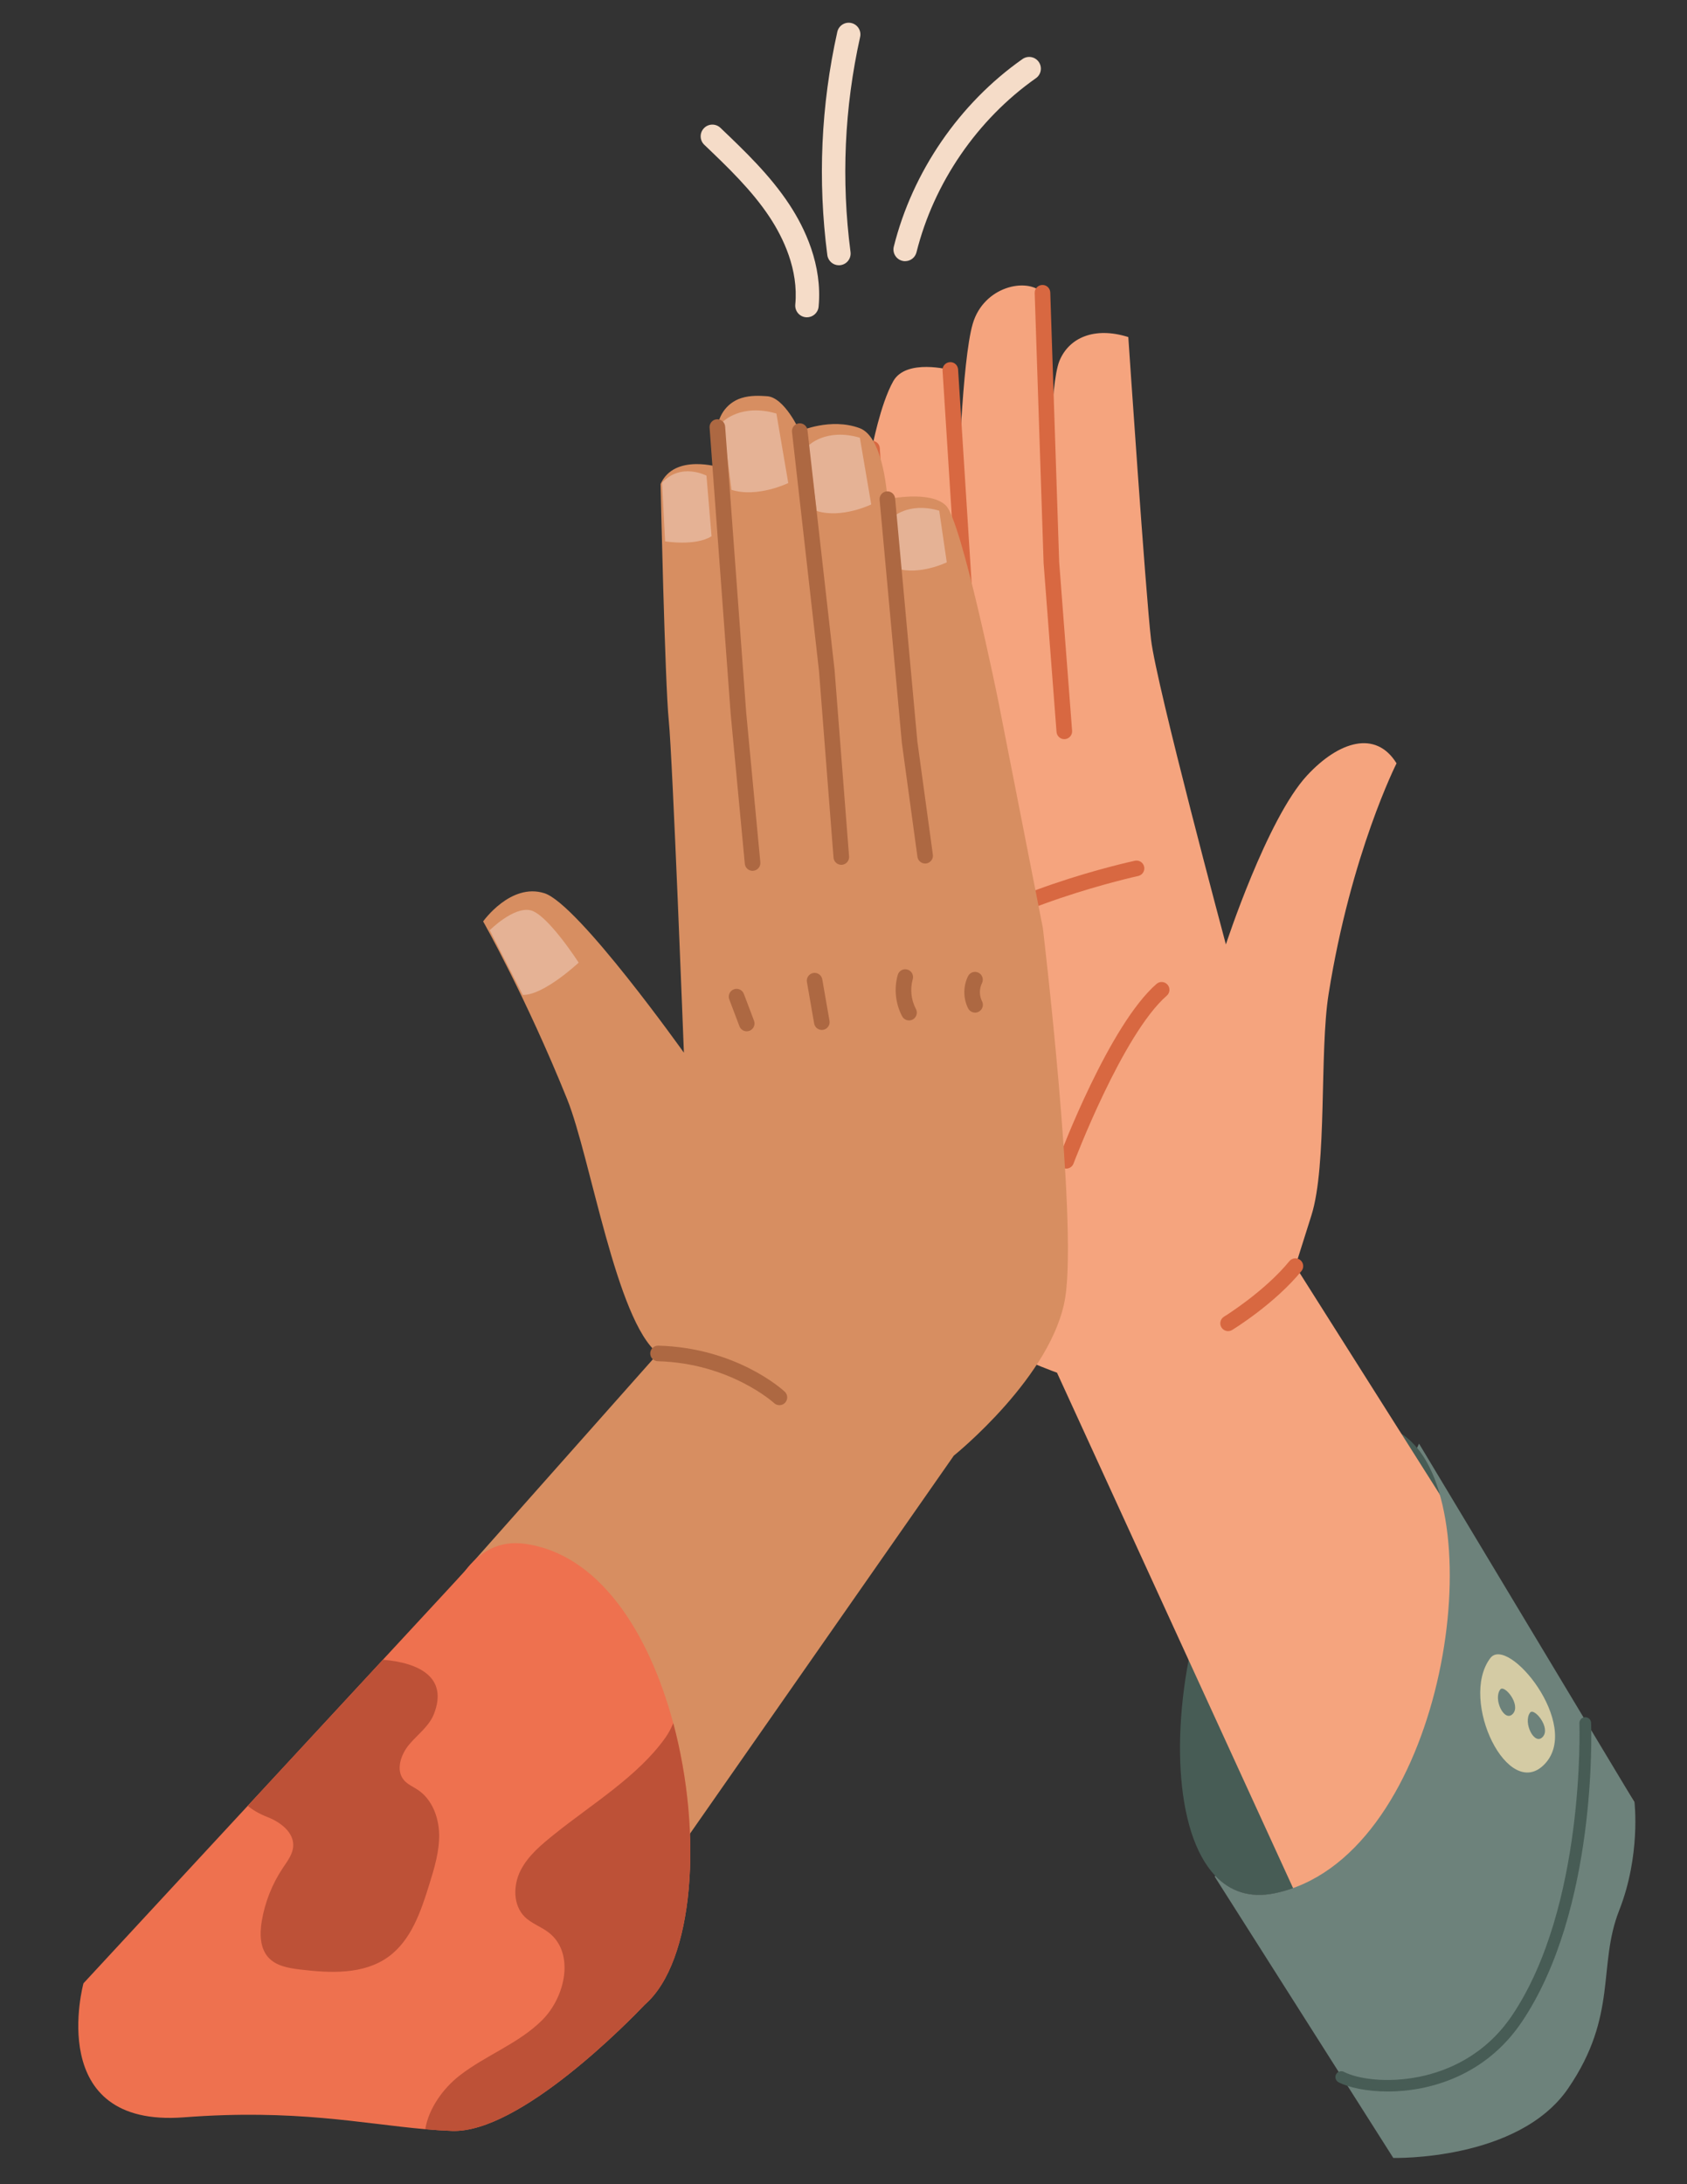
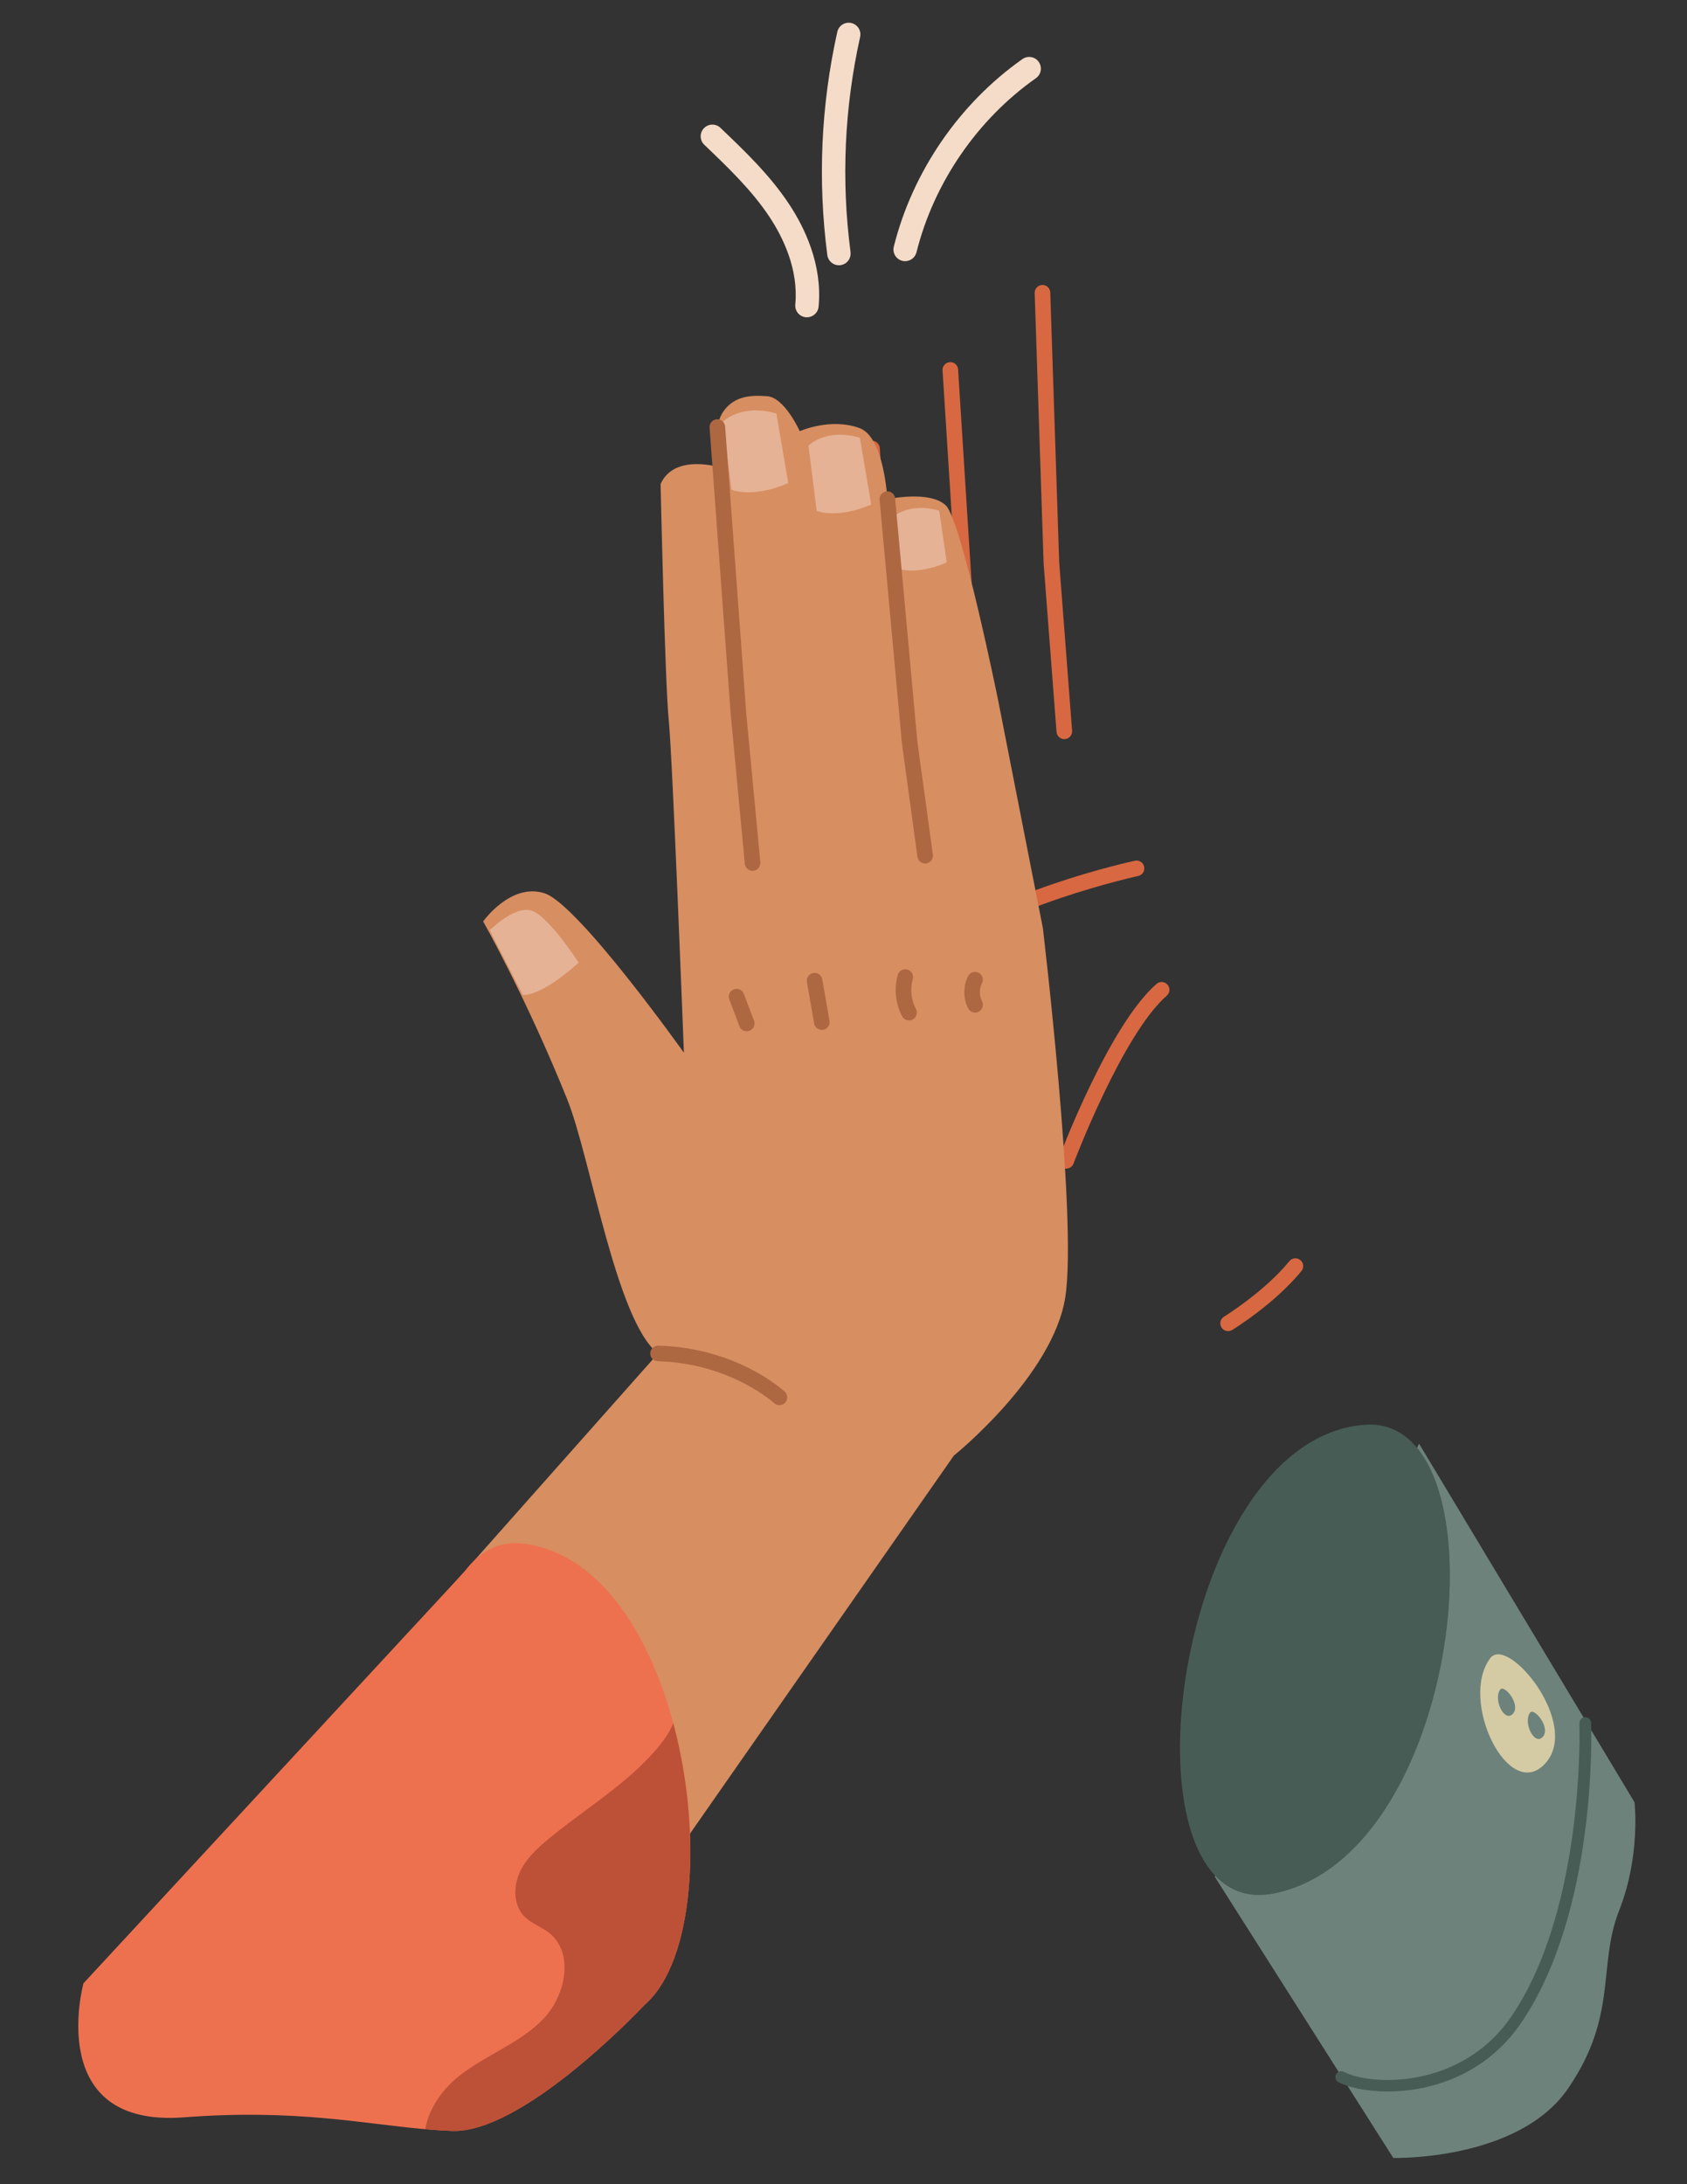
<svg xmlns="http://www.w3.org/2000/svg" id="Ebene_1" data-name="Ebene 1" version="1.1" viewBox="0 0 612 792">
  <rect x="0" y="0" width="612" height="792" fill="#333333" stroke="none" />
  <defs>
    <style>
      .cls-1 {
        fill: #f5a47e;
      }

      .cls-1, .cls-2, .cls-3, .cls-4, .cls-5, .cls-6, .cls-7, .cls-8, .cls-9, .cls-10, .cls-11 {
        stroke-width: 0px;
      }

      .cls-2 {
        fill: #ee714f;
      }

      .cls-3 {
        fill: #6d827b;
      }

      .cls-4 {
        fill: #d86841;
      }

      .cls-5 {
        fill: #475c55;
      }

      .cls-6 {
        fill: #bd5137;
      }

      .cls-7 {
        fill: #faeae4;
        opacity: .4;
      }

      .cls-8 {
        fill: #d78e61;
      }

      .cls-9 {
        fill: #f5dcc8;
      }

      .cls-10 {
        fill: #d4cba4;
      }

      .cls-11 {
        fill: #ad6842;
      }
    </style>
  </defs>
  <g>
    <path class="cls-9" d="M292.74,115.06c-.13,0-.27,0-.41-.02-2.33-.22-4.04-2.29-3.82-4.63,1.2-12.68-4.38-24.19-9.27-31.62-6.46-9.79-15.25-18.18-23.74-26.29-1.7-1.62-1.76-4.3-.14-6,1.62-1.7,4.3-1.76,6-.14,8.84,8.44,17.98,17.16,24.97,27.76,5.65,8.56,12.07,21.95,10.64,37.09-.21,2.2-2.06,3.84-4.22,3.84Z" />
    <path class="cls-9" d="M304.33,96.19c-2.1,0-3.92-1.56-4.2-3.7-3.53-27.06-2.31-54.29,3.62-80.93.51-2.29,2.78-3.73,5.06-3.22,2.29.51,3.73,2.78,3.22,5.06-5.71,25.67-6.89,51.91-3.48,77.99.3,2.32-1.34,4.45-3.66,4.76-.19.02-.37.04-.55.04Z" />
    <path class="cls-9" d="M328.37,94.71c-.34,0-.69-.04-1.03-.13-2.27-.57-3.66-2.87-3.09-5.15,6.78-27.14,23.79-51.93,46.67-68.01,1.92-1.35,4.57-.89,5.91,1.03,1.35,1.92.89,4.56-1.03,5.91-21.24,14.93-37.03,37.94-43.32,63.12-.48,1.93-2.21,3.22-4.11,3.22Z" />
  </g>
  <g>
    <path class="cls-5" d="M462.38,686.52c-9.01,1.85-16.15-.7-21.53-6.37-29.96-31.52-5.41-159.59,54.56-163.54,7.69-.51,13.9,2.64,18.65,8.41,26.94,32.67,7.38,149.4-51.68,161.5Z" />
    <g>
-       <path class="cls-1" d="M506.63,276.79s-16.54,32.67-24.65,83.67c-3.36,21.12-.44,61.95-6.25,80.3l-5.8,18.35,123,194.39-112.42,56.04-97.06-211.8s-36.56-12.85-43.81-27.56c-7.25-14.71-27.28-109.27-30.64-124.82-3.36-15.55-14.86-153.47-9.47-168.06,5.39-14.6,16.78-14.62,16.78-14.62,0,0,3.03-16.12,7.74-24.46s20.69-4.07,20.69-4.07l2.86,43.33s1.31-46.68,5.31-60.16c4-13.48,19.56-16.84,25.26-11.16l2.35,71.12s.35-37.92,3.81-46.4c3.46-8.48,12.76-12.52,24.99-8.66,0,0,6.28,93.06,8.25,109.72,1.97,16.67,27.15,110.52,27.15,110.52,0,0,14.9-45.62,29.48-61.31,11.47-12.35,24.9-16.57,32.43-4.36Z" />
      <path class="cls-4" d="M386.1,268.02c-1.46,0-2.7-1.13-2.82-2.61l-4.69-61.25s0-.08,0-.12l-3.23-97.79c-.05-1.56,1.17-2.87,2.73-2.92,1.58-.06,2.87,1.17,2.92,2.73l3.23,97.72,4.69,61.19c.12,1.56-1.05,2.92-2.6,3.04-.07,0-.15,0-.22,0Z" />
      <path class="cls-4" d="M355.27,272.25c-1.43,0-2.66-1.08-2.81-2.54l-4.95-47.36s0-.08,0-.11l-5.58-87.92c-.1-1.56,1.08-2.9,2.64-3,1.59-.11,2.9,1.09,3,2.64l5.57,87.86,4.94,47.3c.16,1.55-.97,2.95-2.52,3.11-.1.01-.2.02-.3.02Z" />
      <path class="cls-4" d="M328.22,288.27c-1.39,0-2.6-1.02-2.8-2.43l-7.17-50.13c-.01-.07-.02-.15-.02-.22l-4.71-72.64c-.1-1.56,1.08-2.9,2.64-3.01,1.57-.09,2.9,1.08,3.01,2.64l4.71,72.53,7.16,50.02c.22,1.55-.85,2.98-2.4,3.2-.14.02-.27.03-.4.03Z" />
      <path class="cls-4" d="M338.05,348.82c-.8,0-1.6-.34-2.16-1-1.01-1.19-.87-2.97.32-3.99,23.98-20.41,73.4-31.27,75.5-31.72,1.53-.33,3.03.64,3.36,2.17.33,1.53-.64,3.03-2.17,3.36-.5.11-50.13,11.01-73.02,30.5-.53.45-1.18.67-1.83.67Z" />
      <path class="cls-4" d="M386.8,423.74c-.33,0-.67-.06-1-.18-1.46-.55-2.2-2.18-1.65-3.64.74-1.96,18.28-48.24,35.41-63.15,1.18-1.03,2.96-.9,3.99.28,1.03,1.18.9,2.97-.28,3.99-16.05,13.98-33.65,60.41-33.83,60.88-.43,1.13-1.5,1.83-2.65,1.83Z" />
      <path class="cls-4" d="M445.53,482.67c-.95,0-1.88-.48-2.42-1.35-.82-1.33-.4-3.07.94-3.89.15-.09,14.63-9.03,23.7-20.12.99-1.21,2.77-1.39,3.98-.4,1.21.99,1.39,2.77.4,3.98-9.69,11.85-24.5,20.98-25.12,21.36-.46.28-.97.42-1.47.42Z" />
    </g>
    <path class="cls-3" d="M568.96,757.16c-18.08,26.5-63.51,25.32-63.51,25.32l-64.77-101.98.17-.36c5.38,5.67,12.52,8.22,21.53,6.37,59.06-12.11,78.62-128.83,51.68-161.5l.73-1.54,78.16,130.02s2.32,19.23-5.56,39.25c-7.89,20.01-.35,37.92-18.43,64.41Z" />
    <g>
      <path class="cls-10" d="M540.63,601.26c-11.45,15.21,6.57,52.53,19.85,38.28,13.28-14.25-13.45-46.78-19.85-38.28Z" />
      <path class="cls-3" d="M544.25,612.62c-2.64,3.5,1.51,12.11,4.57,8.82s-3.1-10.78-4.57-8.82Z" />
      <path class="cls-3" d="M555.08,621c-2.64,3.5,1.51,12.11,4.57,8.82,3.06-3.28-3.1-10.78-4.57-8.82Z" />
    </g>
    <path class="cls-5" d="M503.4,758.38c-7.7,0-14.15-1.46-17.8-3.34-1.04-.54-1.45-1.82-.91-2.86.54-1.04,1.81-1.45,2.86-.91,4.93,2.55,15.63,4.18,27.48,1.75,9.82-2.02,23.6-7.51,33.52-22.23,26.56-39.42,24.44-105.26,24.42-105.92-.04-1.17.87-2.16,2.04-2.2.03,0,.05,0,.08,0,1.14,0,2.08.9,2.12,2.04.1,2.75,2.2,67.87-25.14,108.45-13.13,19.49-33.37,25.23-48.66,25.23Z" />
  </g>
  <g>
    <g>
      <path class="cls-8" d="M248.1,381.71s-38.39-53.97-50.62-57.83c-12.23-3.87-22.21,10.23-22.21,10.23,0,0,15.56,27.43,30.49,64.49,8.47,21.03,17.79,80.4,32.95,92.18l-126.98,143.03,103.77,80.94,130.52-186.93s36.06-28.96,40.46-57.58c4.39-28.62-8.16-133.75-8.16-133.75l-16.26-82.76s-13.17-64.71-18.88-70.39-21.26-2.32-21.26-2.32c0,0-1.13-22.48-10.05-25.77-10.57-3.91-21.74,1.1-21.74,1.1,0,0-5.51-12.31-11.9-12.69-2.5-.15-5.91-.4-9.35.7-5.46,1.74-8.99,7.05-8.63,12.77l.77,12.32s-16.37-5.11-21.38,6.05c0,0,1.59,72.3,2.97,85.74,1.38,13.44,5.49,120.49,5.49,120.49Z" />
-       <path class="cls-7" d="M256.29,172.47s-9.26-4.87-16.11,2.56l1.1,21.27s11.06,1.83,16.85-1.86l-1.84-21.96Z" />
      <path class="cls-7" d="M262.24,152.93s6.55-6.74,19.42-2.98l4.3,25.2s-11.18,5.45-20.61,2.46l-3.11-24.68Z" />
      <path class="cls-7" d="M323.53,187.82s5.8-5.97,17.2-2.64l2.73,18.73s-9.9,4.83-18.25,2.18l-1.67-18.27Z" />
      <path class="cls-7" d="M293.29,161.58s6.29-6.47,18.64-2.86l4.13,24.19s-10.73,5.23-19.78,2.36l-2.99-23.69Z" />
      <path class="cls-11" d="M282.75,509.53c-.69,0-1.38-.25-1.92-.76h0c-.16-.14-15.96-14.48-42.19-15.18-1.56-.04-2.79-1.34-2.75-2.9.04-1.56,1.37-2.8,2.9-2.75,28.46.76,45.2,16.04,45.89,16.69,1.14,1.06,1.21,2.85.14,4-.56.6-1.31.9-2.07.9Z" />
      <path class="cls-11" d="M273.01,315.77c-1.44,0-2.67-1.1-2.81-2.56l-5.13-54.34-7.65-103.81c-.11-1.56,1.06-2.91,2.61-3.03,1.56-.1,2.92,1.06,3.03,2.61l7.64,103.75,5.13,54.28c.15,1.56-.99,2.93-2.55,3.08-.09,0-.18.01-.27.01Z" />
-       <path class="cls-11" d="M305.2,313.59c-1.46,0-2.7-1.13-2.82-2.61l-5.26-67.59-9.8-86.75c-.18-1.55.94-2.95,2.49-3.13,1.56-.18,2.95.94,3.13,2.49l9.82,86.9,5.26,67.64c.12,1.56-1.04,2.92-2.6,3.04-.07,0-.15,0-.22,0Z" />
      <path class="cls-11" d="M335.62,313.12c-1.39,0-2.61-1.03-2.8-2.45l-5.64-41.23-8.08-88.19c-.14-1.56,1-2.93,2.56-3.07,1.55-.15,2.93,1,3.07,2.56l8.07,88.13,5.62,41.04c.21,1.55-.87,2.97-2.42,3.19-.13.02-.26.03-.39.03Z" />
      <path class="cls-7" d="M177.67,337.31s8.53-8.56,14.71-7.25c6.18,1.31,17.54,19,17.54,19,0,0-12.69,11.9-20.26,11.7l-11.99-23.45Z" />
      <path class="cls-11" d="M270.9,373.96c-1.14,0-2.22-.7-2.65-1.83l-3.69-9.74c-.55-1.46.18-3.09,1.64-3.65,1.47-.56,3.09.18,3.65,1.64l3.69,9.74c.55,1.46-.18,3.09-1.64,3.65-.33.13-.67.18-1,.18Z" />
      <path class="cls-11" d="M298.13,373.46c-1.35,0-2.54-.97-2.78-2.34l-2.62-15.04c-.27-1.54.76-3,2.3-3.27,1.54-.27,3,.76,3.27,2.3l2.62,15.04c.27,1.54-.76,3-2.3,3.27-.16.03-.33.04-.49.04Z" />
      <path class="cls-11" d="M329.77,370.01c-1.01,0-1.99-.55-2.5-1.5-2.42-4.56-3-10.03-1.59-15,.43-1.5,1.99-2.38,3.49-1.95,1.5.43,2.38,1.99,1.95,3.49-1.01,3.58-.6,7.52,1.15,10.81.73,1.38.21,3.09-1.17,3.82-.42.22-.88.33-1.32.33Z" />
      <path class="cls-11" d="M353.74,367.18c-1.03,0-2.03-.57-2.53-1.55-1.82-3.59-1.83-8.06-.03-11.66.7-1.4,2.4-1.96,3.79-1.27s1.96,2.4,1.27,3.79c-1.01,2.03-1.01,4.55.02,6.58.71,1.39.15,3.1-1.25,3.8-.41.21-.85.31-1.27.31Z" />
    </g>
    <g>
      <path class="cls-2" d="M233.94,726.87c-5.08,5.34-45.26,46.74-70.01,45.81-3.23-.12-6.43-.34-9.66-.62-23.18-2.03-47.22-7.39-87.55-4.31-50.83,3.89-36.44-48.59-36.44-48.59l59.57-64.34,49.05-52.98,29.74-32.12c5.42-7.24,12.56-11.1,21.38-9.98,27.13,3.44,45.38,32.09,54.22,65.09,10.73,40.02,7.62,86.42-10.3,102.03Z" />
-       <path class="cls-6" d="M155.73,683.32c-3.05,9.82-6.59,20.33-14.95,26.31-8.98,6.42-21.05,5.85-32.01,4.51-4.11-.5-8.56-1.26-11.36-4.3-3.15-3.41-3.21-8.64-2.45-13.22,1.16-6.91,3.8-13.56,7.71-19.38,1.62-2.43,3.54-4.9,3.7-7.82.28-5-4.62-8.7-9.28-10.52-2.91-1.14-5.3-2.51-7.23-4.09l49.05-52.98c13.15,1.08,23.72,6.39,18.51,19.67-1.73,4.44-5.87,7.38-8.95,11.03-3.07,3.64-5.01,9.35-1.92,12.97,1.33,1.56,3.31,2.36,5.02,3.5,5.16,3.44,7.62,9.93,7.74,16.13.12,6.2-1.74,12.26-3.57,18.18Z" />
      <path class="cls-6" d="M233.94,726.87c-5.08,5.34-45.26,46.74-70.01,45.81-3.23-.12-6.43-.34-9.66-.62,1.21-7.41,6.4-14.78,12.58-19.55,9.51-7.35,21.37-11.53,29.86-20.03,8.5-8.5,11.85-24.39,2.35-31.73-2.76-2.14-6.25-3.26-8.72-5.71-4.28-4.26-4.21-11.5-1.45-16.88,2.75-5.38,7.59-9.34,12.3-13.13,13.25-10.67,30.21-20.89,40.15-34.88,1.13-1.59,2.08-3.38,2.91-5.3,10.73,40.02,7.62,86.42-10.3,102.03Z" />
    </g>
  </g>
</svg>